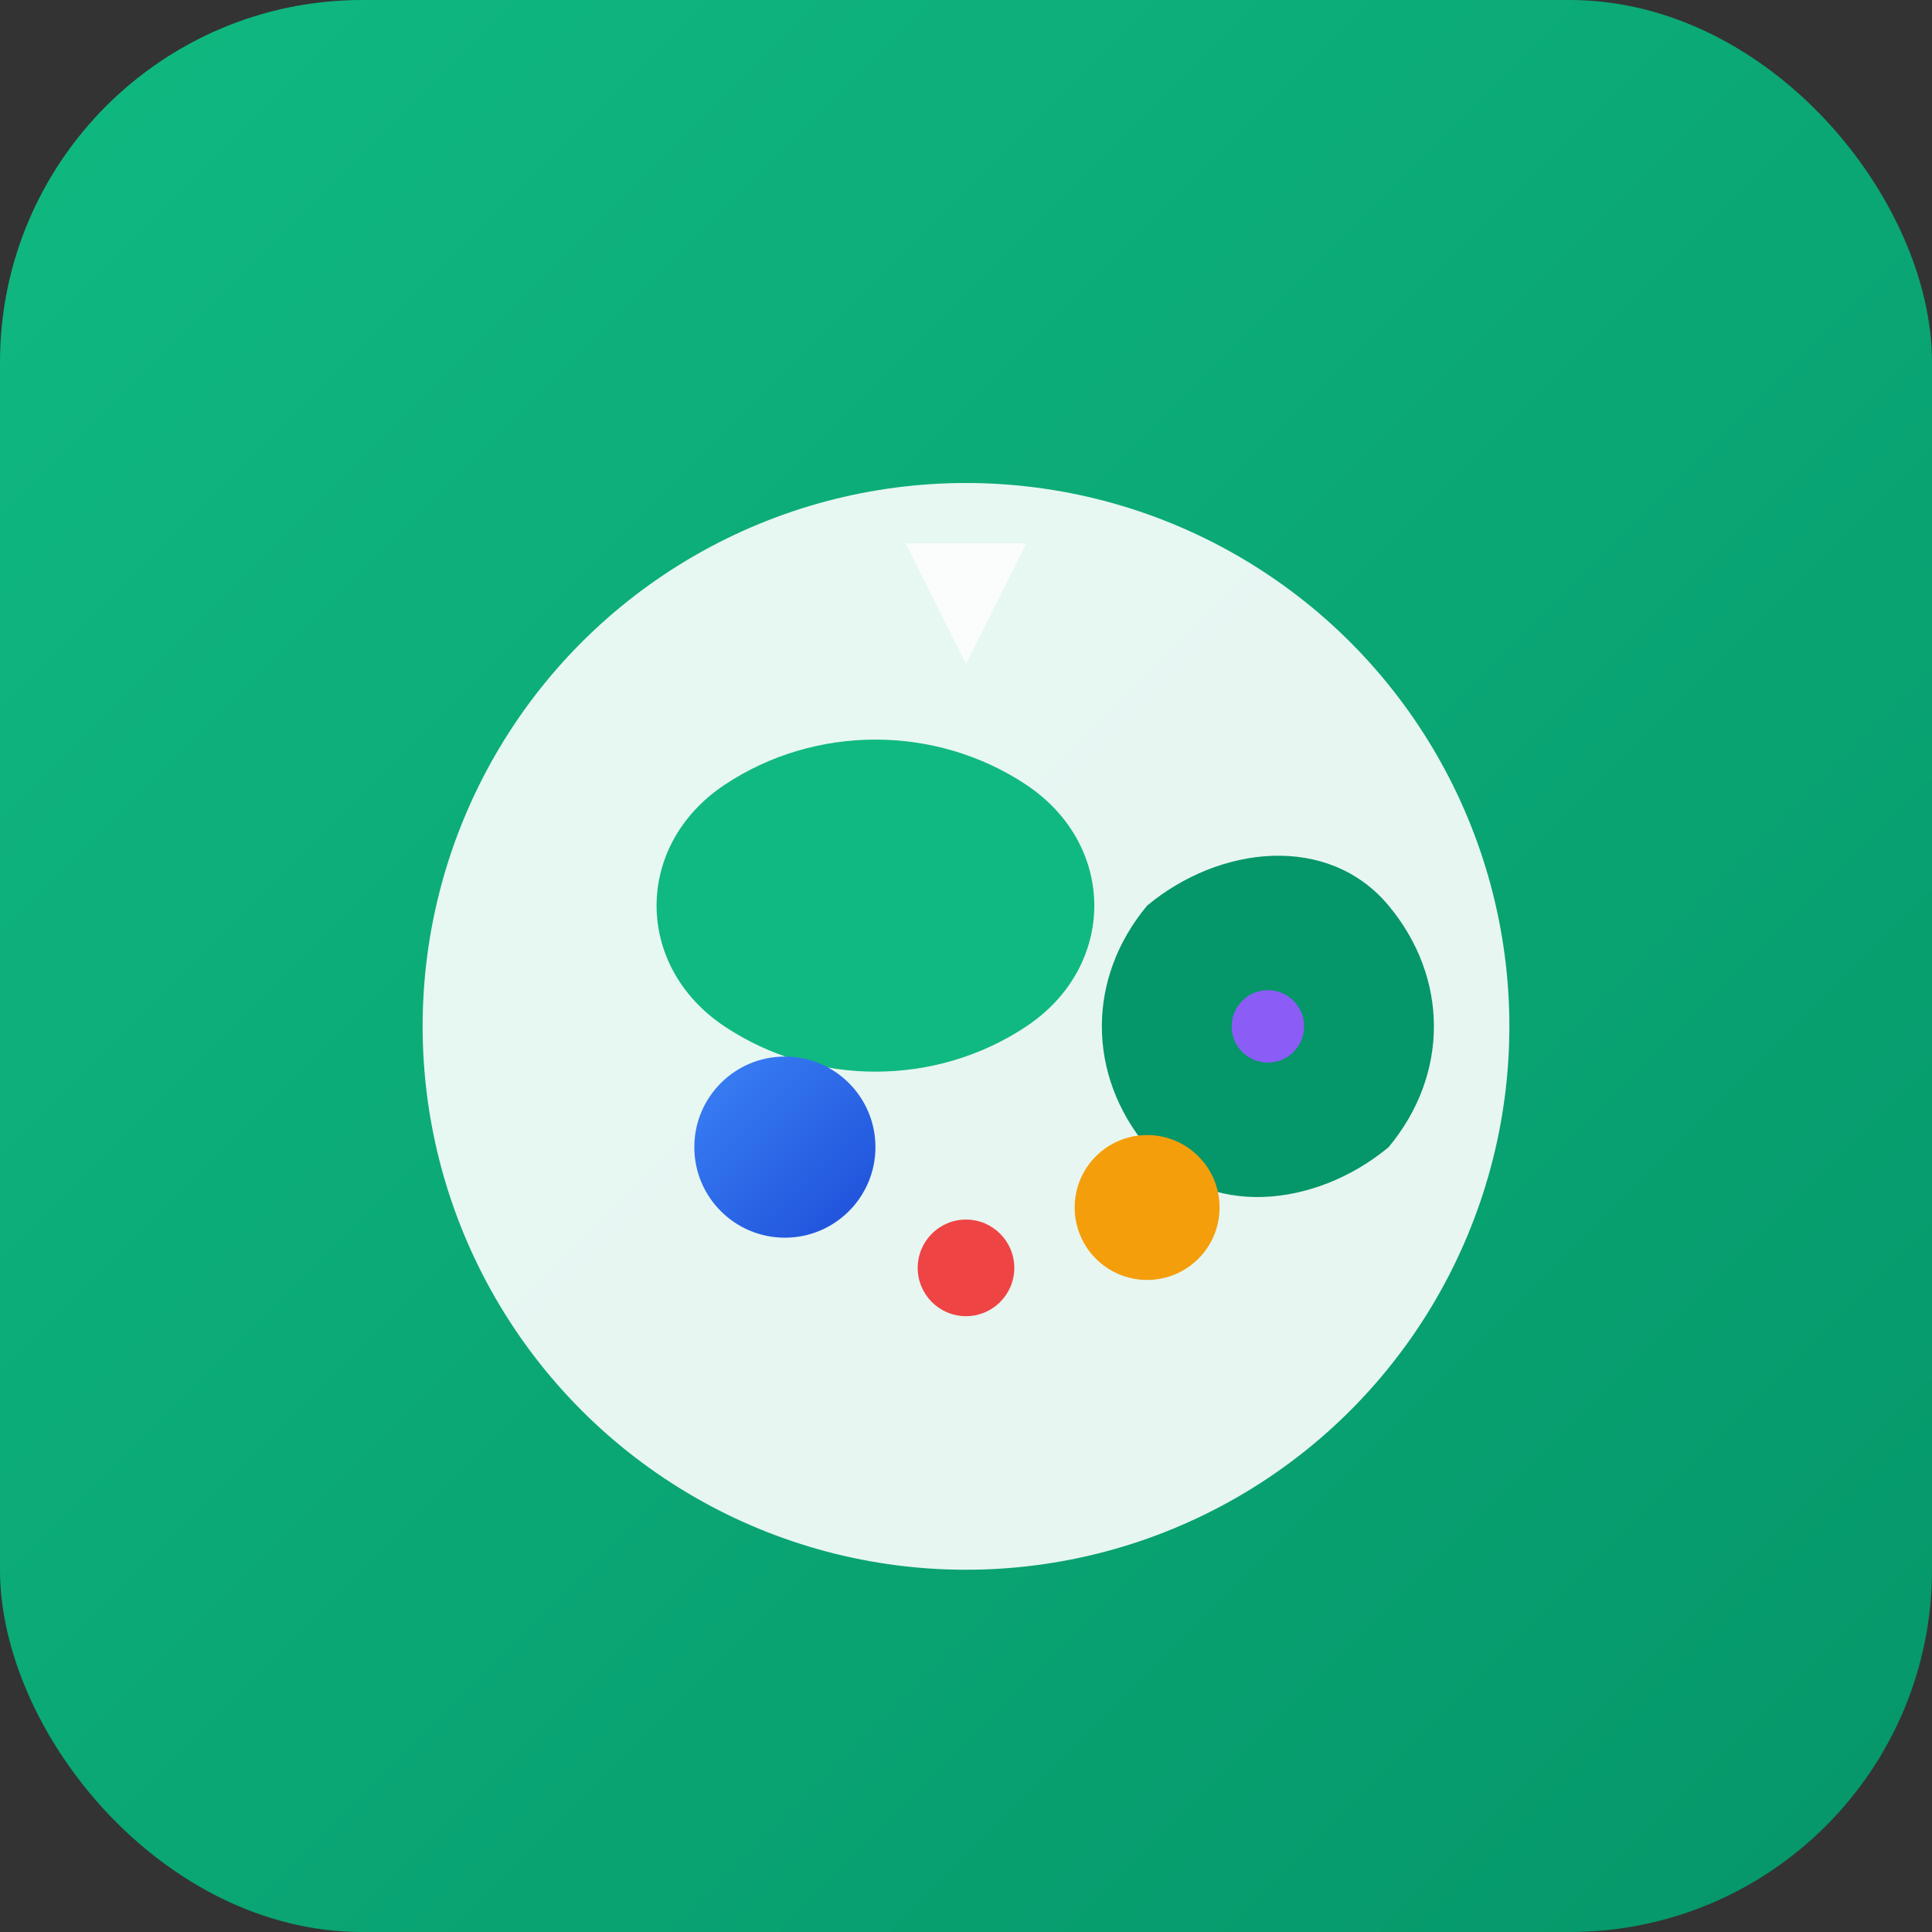
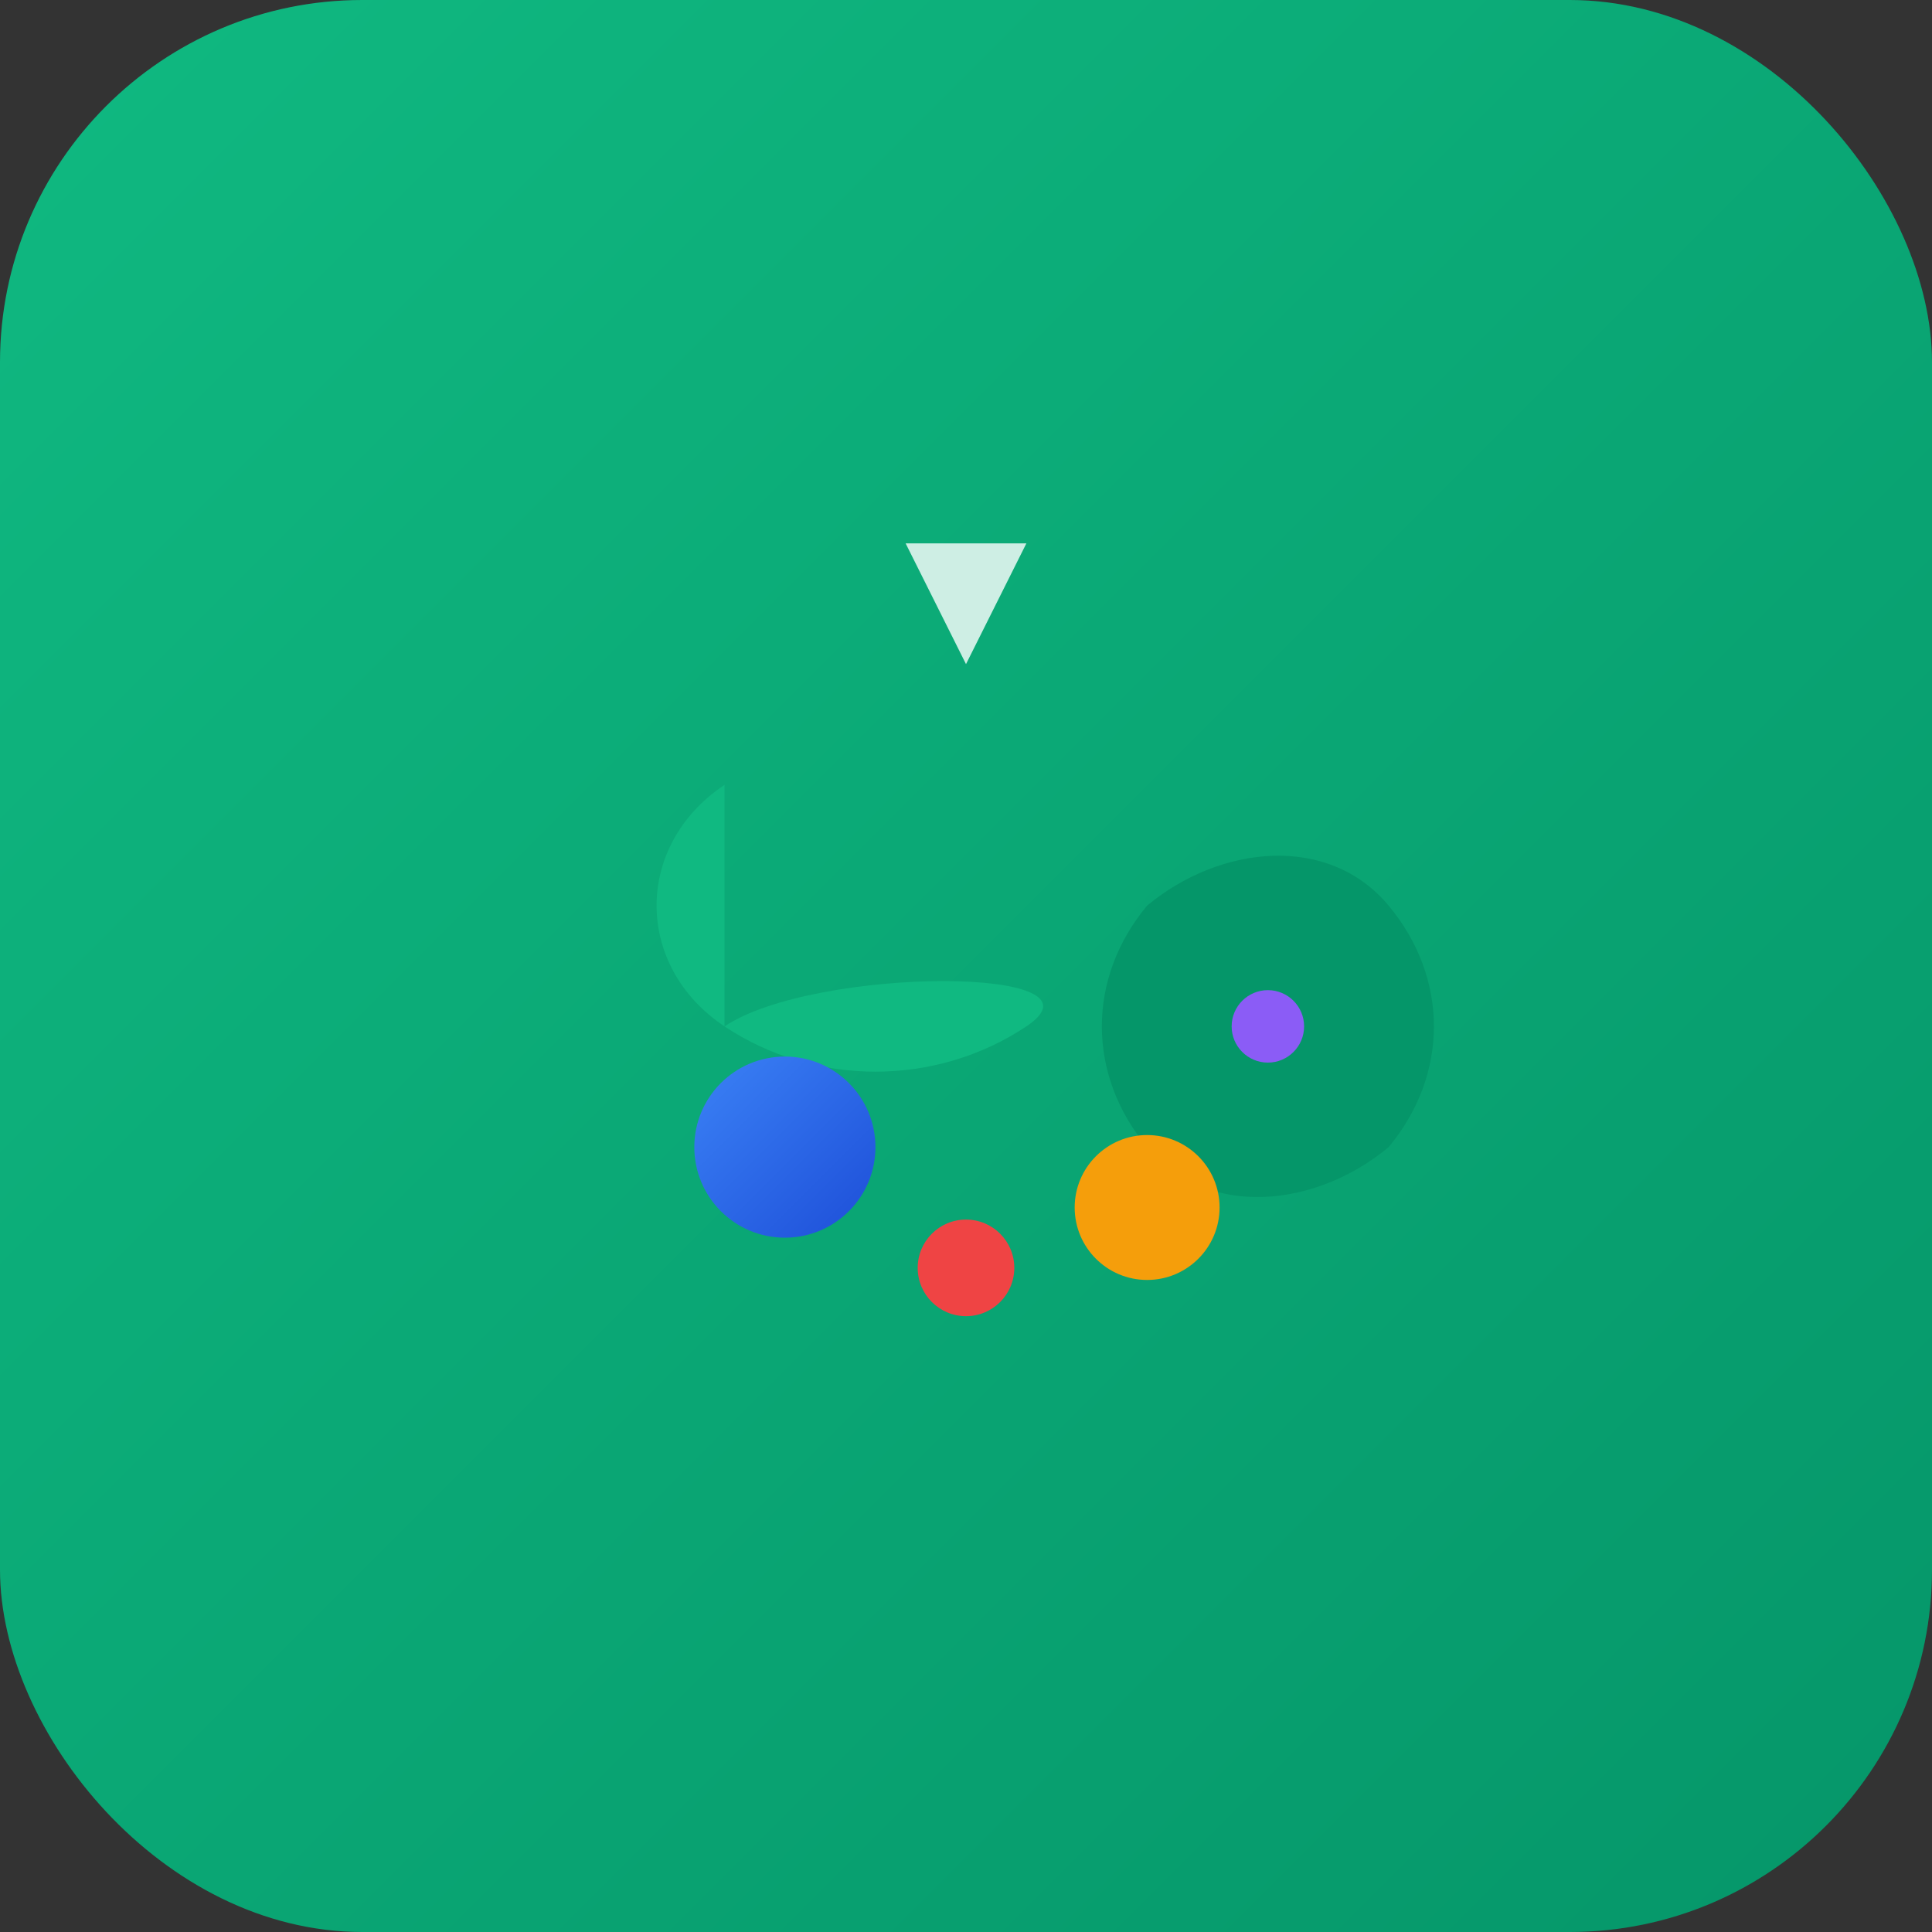
<svg xmlns="http://www.w3.org/2000/svg" viewBox="0 0 32 32" fill="none">
  <rect x="0" y="0" width="32" height="32" fill="#333333" stroke="none" />
  <defs>
    <linearGradient id="bg" x1="0%" y1="0%" x2="100%" y2="100%">
      <stop offset="0%" style="stop-color:#10b981;stop-opacity:1" />
      <stop offset="100%" style="stop-color:#059669;stop-opacity:1" />
    </linearGradient>
    <linearGradient id="accent" x1="0%" y1="0%" x2="100%" y2="100%">
      <stop offset="0%" style="stop-color:#3b82f6;stop-opacity:1" />
      <stop offset="100%" style="stop-color:#1d4ed8;stop-opacity:1" />
    </linearGradient>
  </defs>
  <rect width="32" height="32" rx="6" fill="url(#bg)" />
-   <circle cx="16" cy="17" r="9" fill="#ffffff" opacity="0.9" />
-   <path d="M12 13c-1.5 1-1.5 3 0 4s3.5 1 5 0c1.5-1 1.5-3 0-4s-3.5-1-5 0z" fill="#10b981" />
+   <path d="M12 13c-1.5 1-1.5 3 0 4s3.5 1 5 0s-3.5-1-5 0z" fill="#10b981" />
  <path d="M19 15c-1 1.2-1 2.8 0 4s2.8 1 4 0c1-1.2 1-2.8 0-4s-2.8-1-4 0z" fill="#059669" />
  <circle cx="13" cy="19" r="1.5" fill="url(#accent)" />
  <circle cx="19" cy="20" r="1.2" fill="#f59e0b" />
  <circle cx="16" cy="21" r="0.8" fill="#ef4444" />
  <circle cx="21" cy="17" r="0.6" fill="#8b5cf6" />
  <path d="M15 9h2l-1 2z" fill="#ffffff" opacity="0.8" />
</svg>